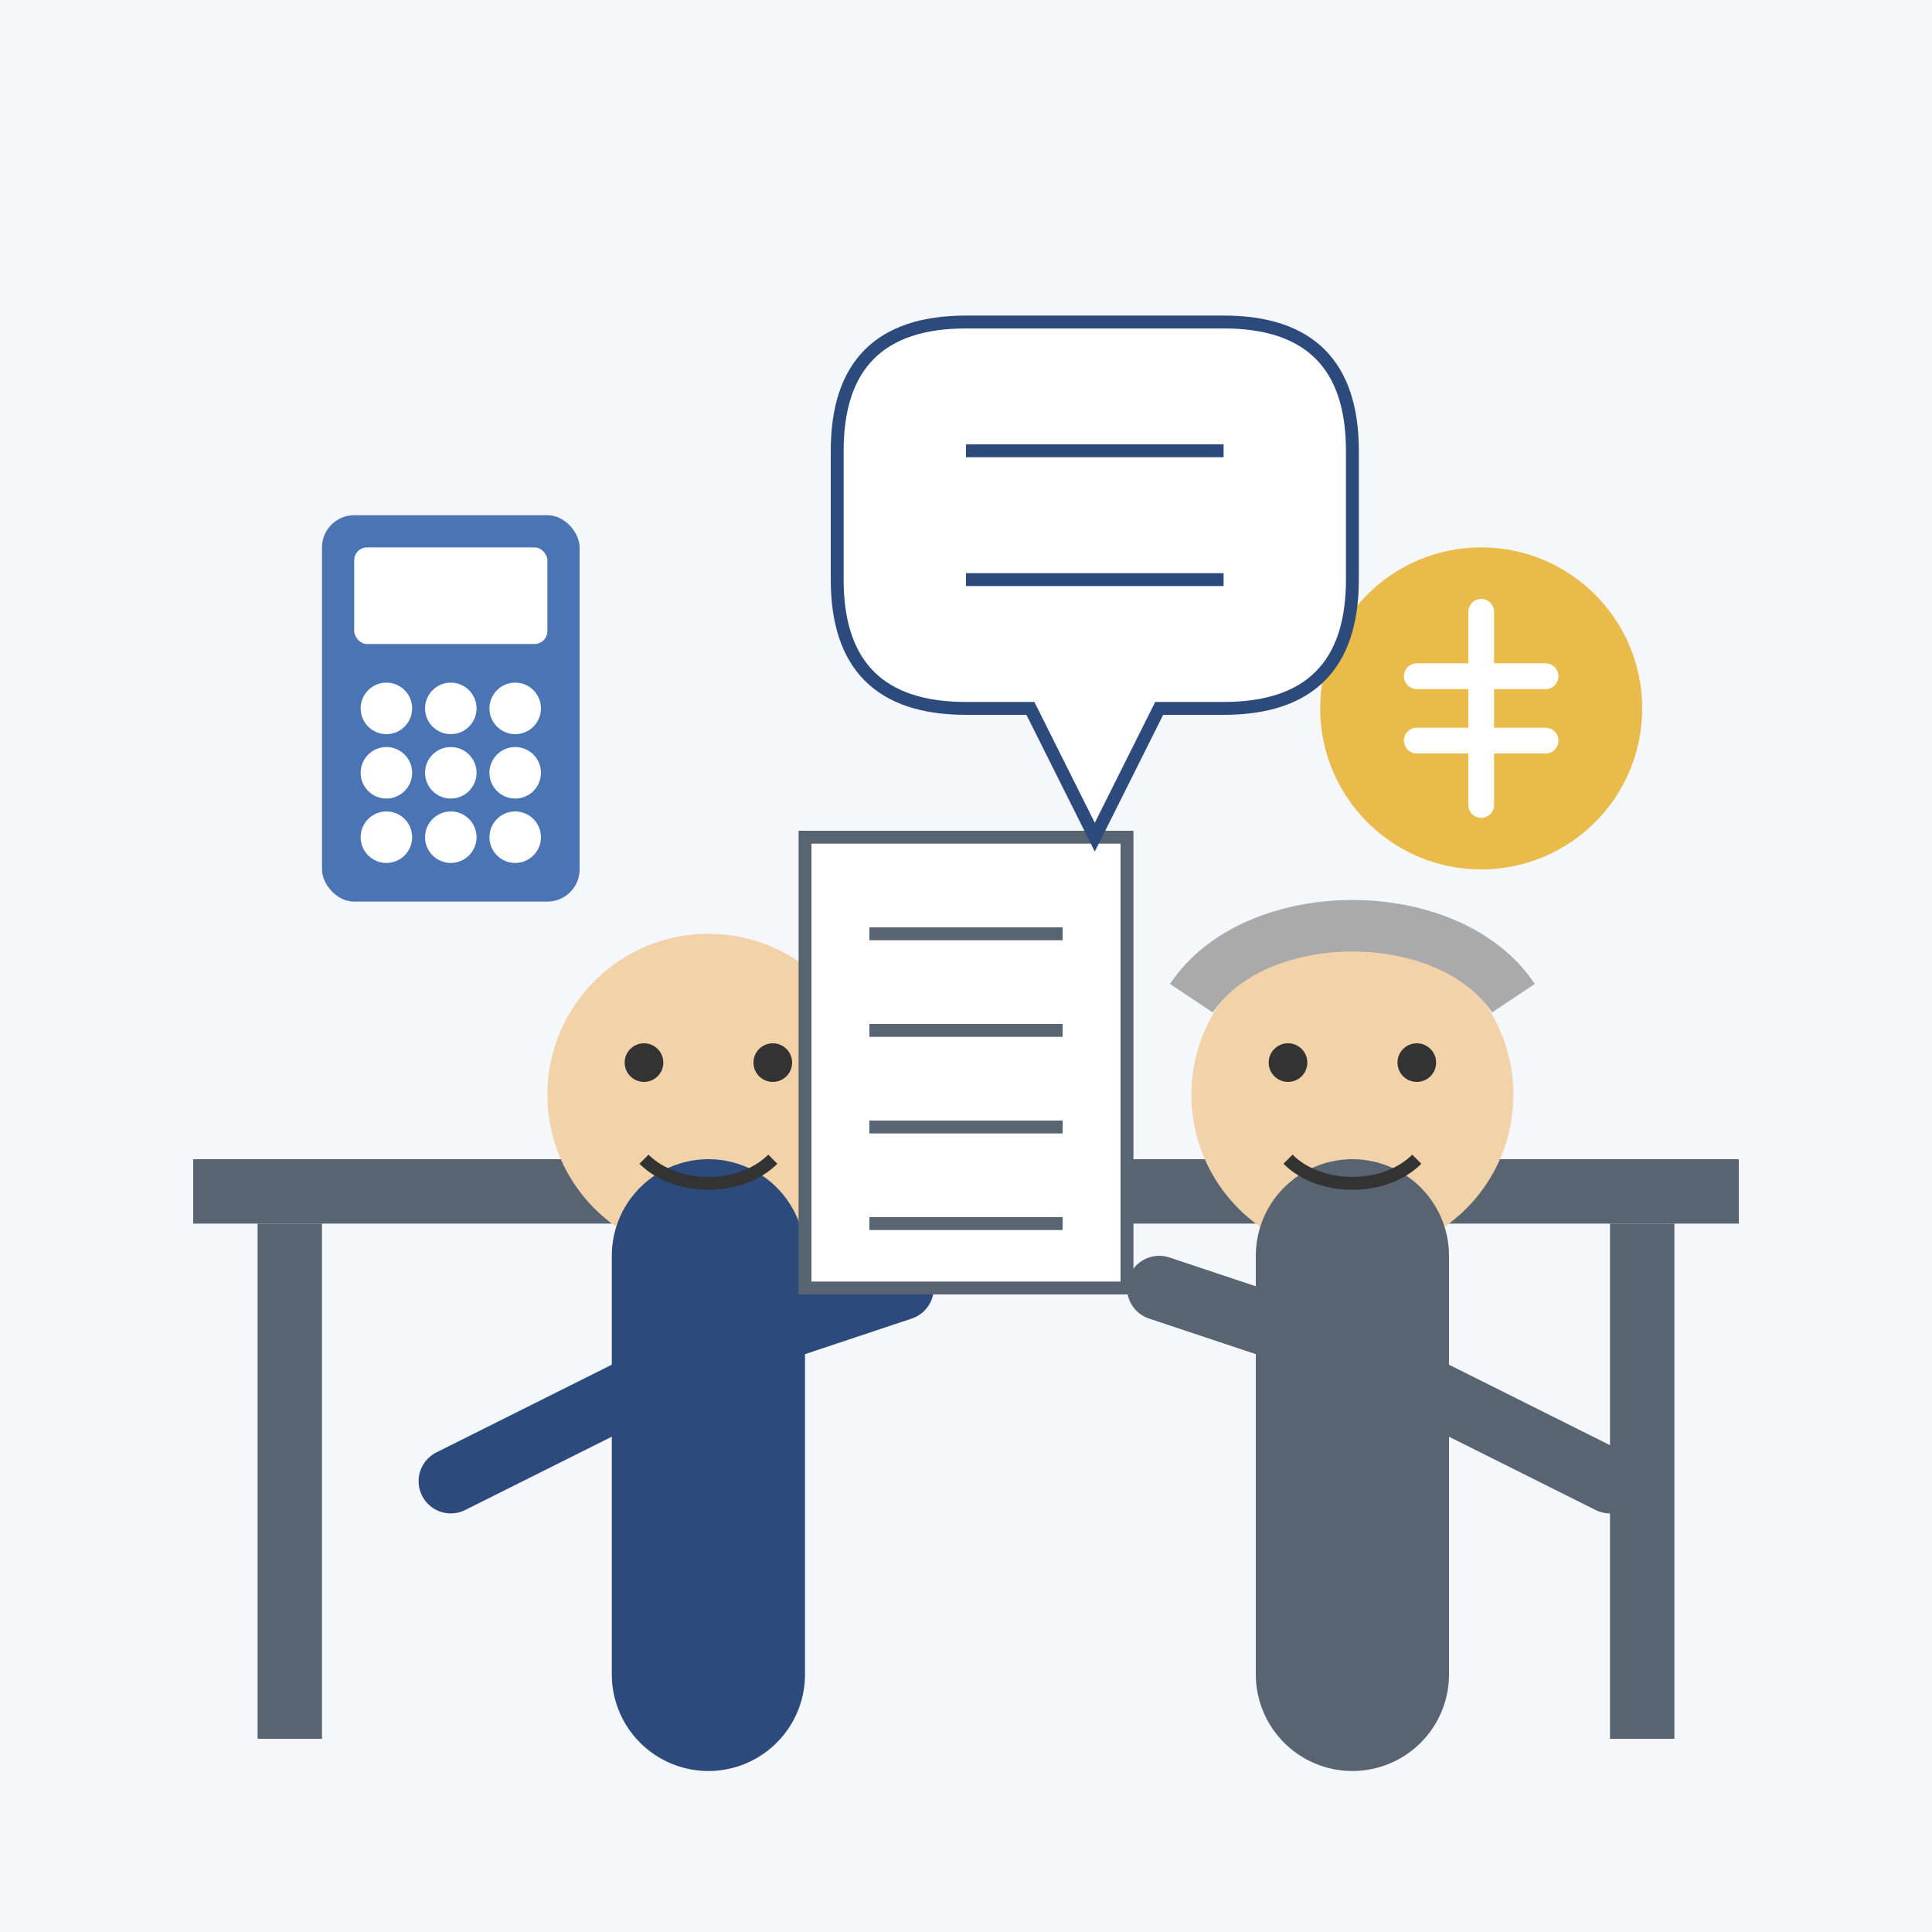
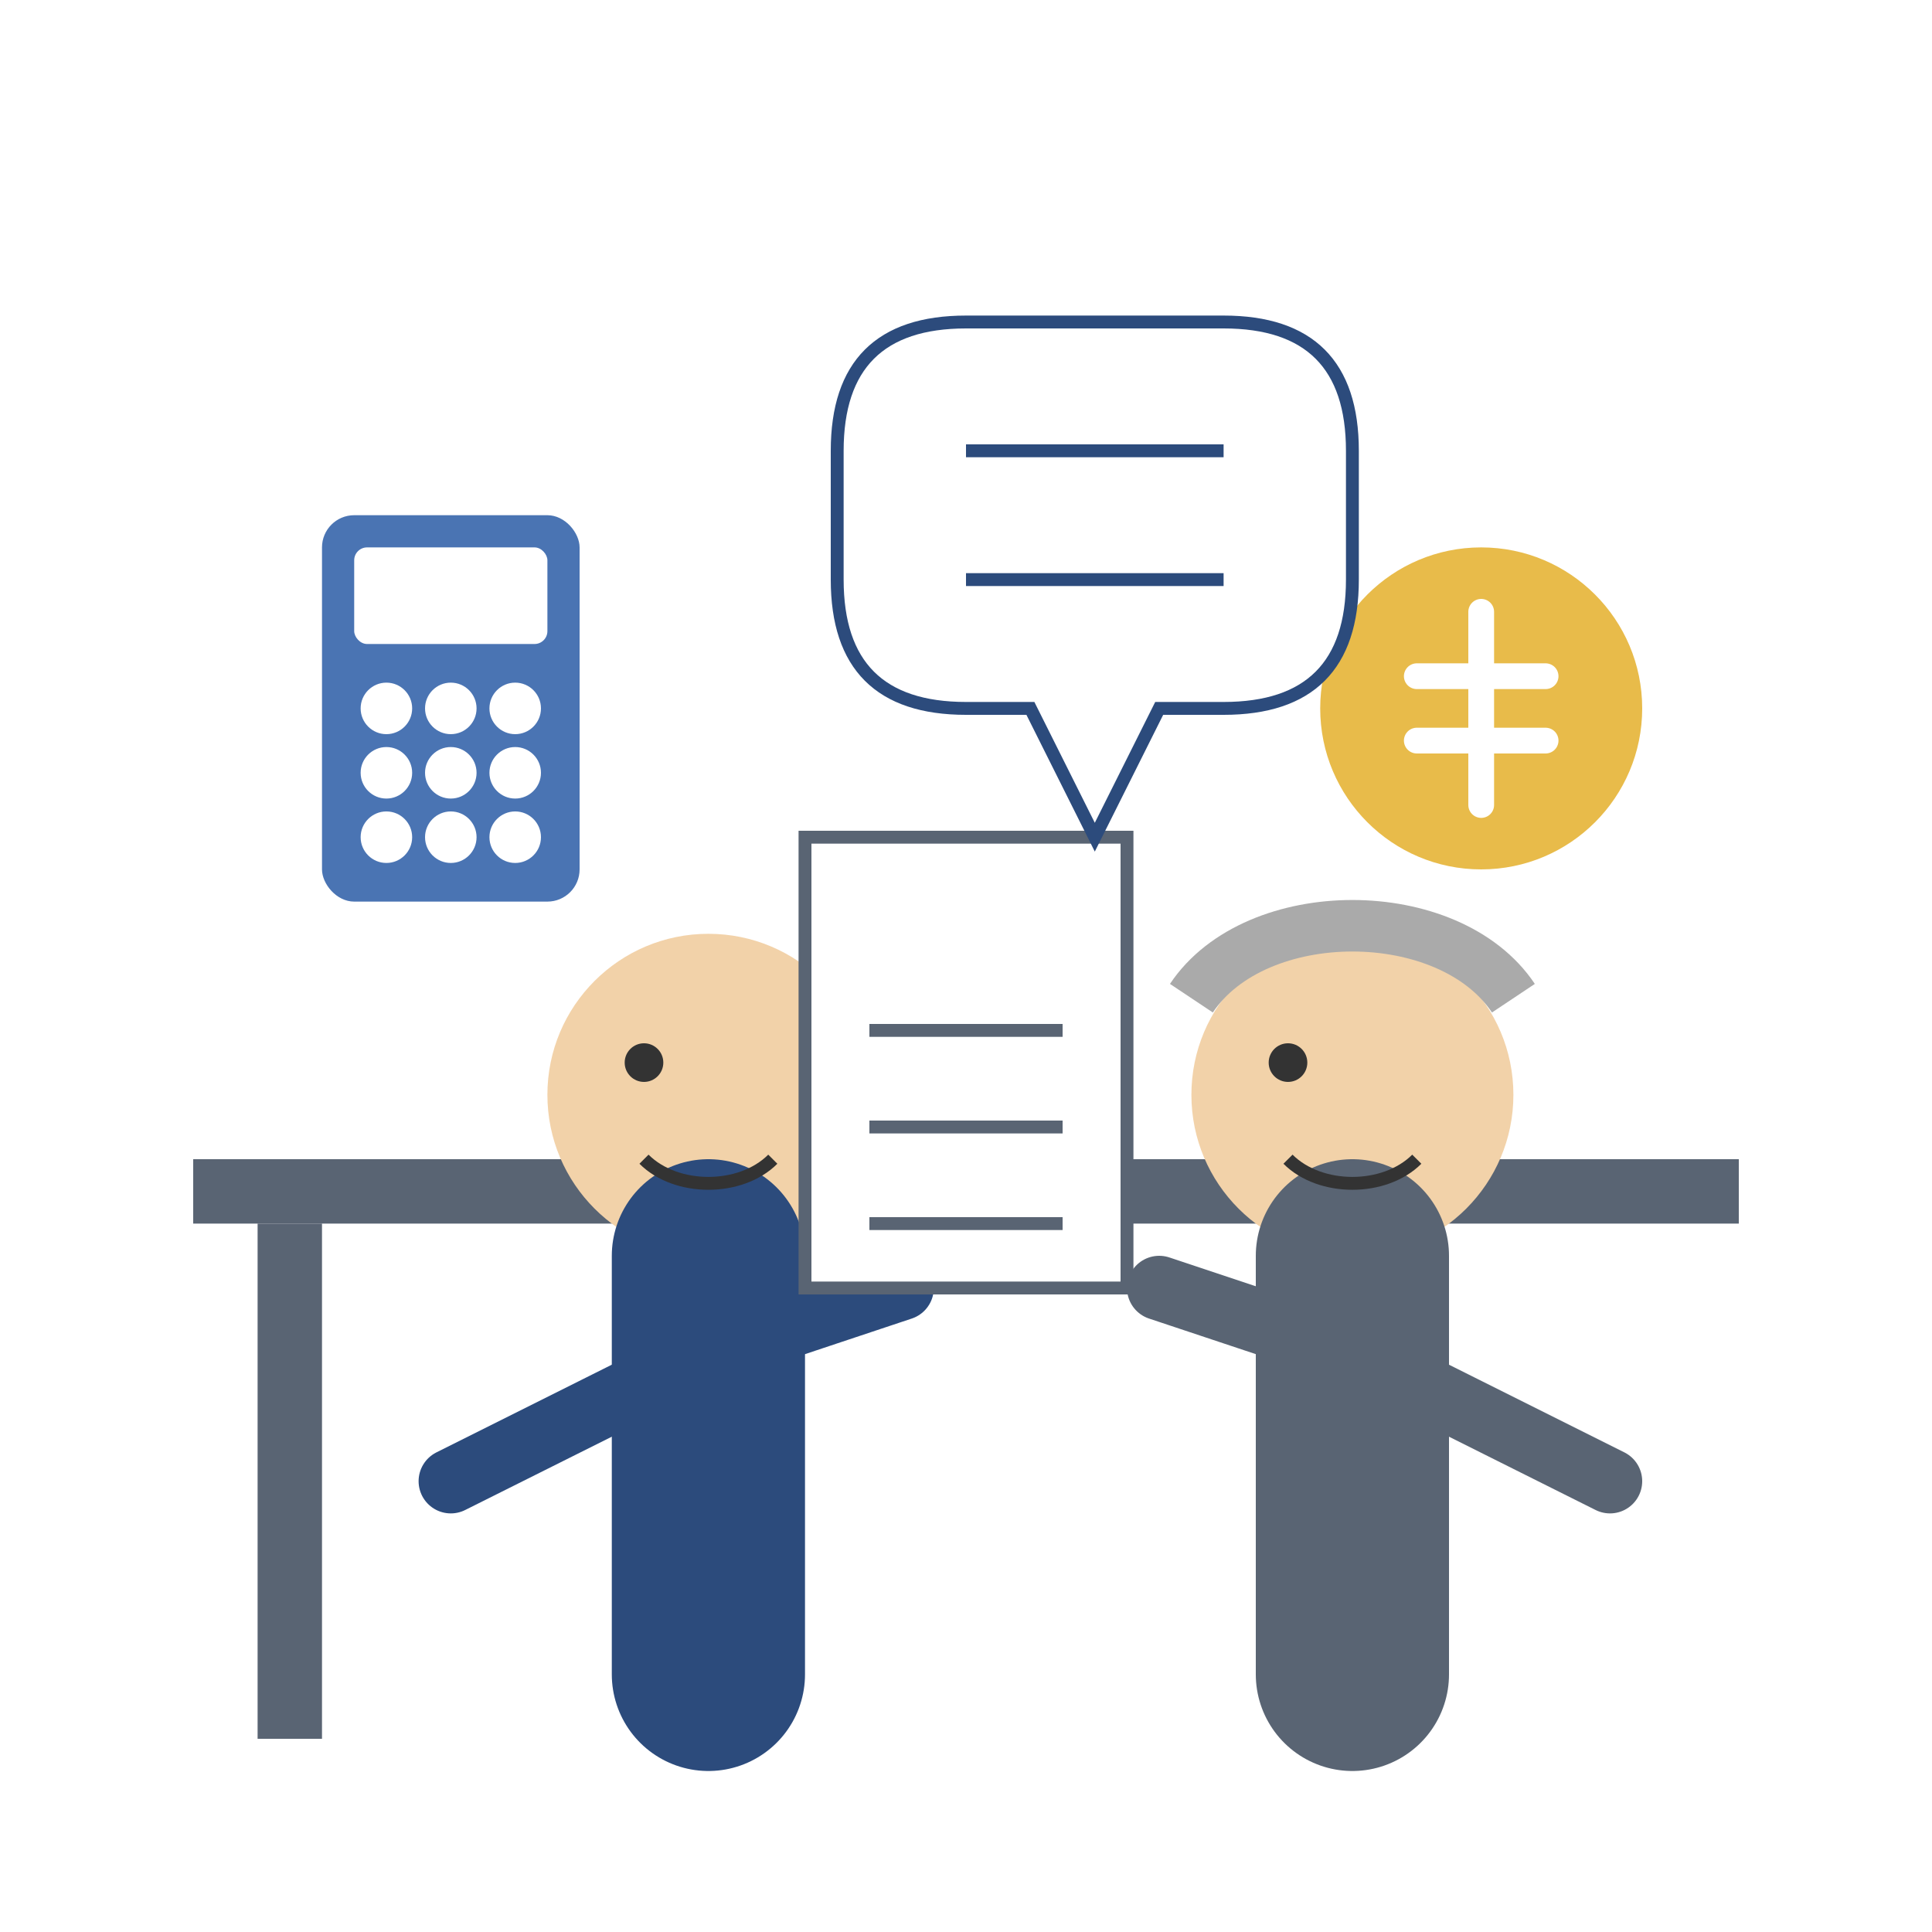
<svg xmlns="http://www.w3.org/2000/svg" viewBox="0 0 300 300" width="300" height="300">
  <style>
    .main-color { fill: #2c4b7c; }
    .secondary-color { fill: #4a74b3; }
    .accent-color { fill: #e8bb4a; }
    .light-color { fill: #f5f7fa; }
    .dark-gray { fill: #596473; }
  </style>
-   <rect width="300" height="300" fill="#f5f7fa" />
  <rect x="30" y="180" width="240" height="10" fill="#596473" />
  <rect x="40" y="190" width="10" height="80" fill="#596473" />
-   <rect x="250" y="190" width="10" height="80" fill="#596473" />
  <g transform="translate(80, 140)">
    <circle cx="30" cy="30" r="25" fill="#f2d2a9" />
    <path d="M30,55 L30,120" stroke="#2c4b7c" stroke-width="30" stroke-linecap="round" />
    <path d="M30,70 L-10,90" stroke="#2c4b7c" stroke-width="10" stroke-linecap="round" />
    <path d="M30,70 L60,60" stroke="#2c4b7c" stroke-width="10" stroke-linecap="round" />
    <circle cx="20" cy="25" r="3" fill="#333" />
-     <circle cx="40" cy="25" r="3" fill="#333" />
    <path d="M20,40 C25,45 35,45 40,40" stroke="#333" stroke-width="2" fill="none" />
  </g>
  <g transform="translate(180, 140)">
    <circle cx="30" cy="30" r="25" fill="#f2d2a9" />
    <path d="M30,55 L30,120" stroke="#596473" stroke-width="30" stroke-linecap="round" />
    <path d="M30,70 L0,60" stroke="#596473" stroke-width="10" stroke-linecap="round" />
    <path d="M30,70 L70,90" stroke="#596473" stroke-width="10" stroke-linecap="round" />
    <circle cx="20" cy="25" r="3" fill="#333" />
-     <circle cx="40" cy="25" r="3" fill="#333" />
    <path d="M20,40 C25,45 35,45 40,40" stroke="#333" stroke-width="2" fill="none" />
    <path d="M5,15 C15,0 45,0 55,15" stroke="#aaa" stroke-width="8" fill="none" />
  </g>
  <g transform="translate(125, 130)">
    <rect x="0" y="0" width="50" height="70" fill="white" stroke="#596473" stroke-width="2" />
-     <line x1="10" y1="15" x2="40" y2="15" stroke="#596473" stroke-width="2" />
    <line x1="10" y1="30" x2="40" y2="30" stroke="#596473" stroke-width="2" />
    <line x1="10" y1="45" x2="40" y2="45" stroke="#596473" stroke-width="2" />
    <line x1="10" y1="60" x2="40" y2="60" stroke="#596473" stroke-width="2" />
  </g>
  <g transform="translate(200, 80)">
    <circle cx="30" cy="30" r="25" fill="#e8bb4a" />
    <path d="M30,15 L30,45 M20,25 L40,25 M20,35 L40,35" stroke="white" stroke-width="4" stroke-linecap="round" />
  </g>
  <g transform="translate(50, 80)">
    <rect x="0" y="0" width="40" height="60" rx="5" fill="#4a74b3" />
    <rect x="5" y="5" width="30" height="15" rx="2" fill="white" />
    <circle cx="10" cy="30" r="4" fill="white" />
    <circle cx="20" cy="30" r="4" fill="white" />
    <circle cx="30" cy="30" r="4" fill="white" />
    <circle cx="10" cy="40" r="4" fill="white" />
    <circle cx="20" cy="40" r="4" fill="white" />
    <circle cx="30" cy="40" r="4" fill="white" />
    <circle cx="10" cy="50" r="4" fill="white" />
    <circle cx="20" cy="50" r="4" fill="white" />
    <circle cx="30" cy="50" r="4" fill="white" />
  </g>
  <g transform="translate(150, 50)">
    <path d="M0,0 L40,0 Q60,0 60,20 L60,40 Q60,60 40,60 L30,60 L20,80 L10,60 L0,60 Q-20,60 -20,40 L-20,20 Q-20,0 0,0 Z" fill="white" stroke="#2c4b7c" stroke-width="2" />
    <line x1="0" y1="20" x2="40" y2="20" stroke="#2c4b7c" stroke-width="2" />
    <line x1="0" y1="40" x2="40" y2="40" stroke="#2c4b7c" stroke-width="2" />
  </g>
</svg>